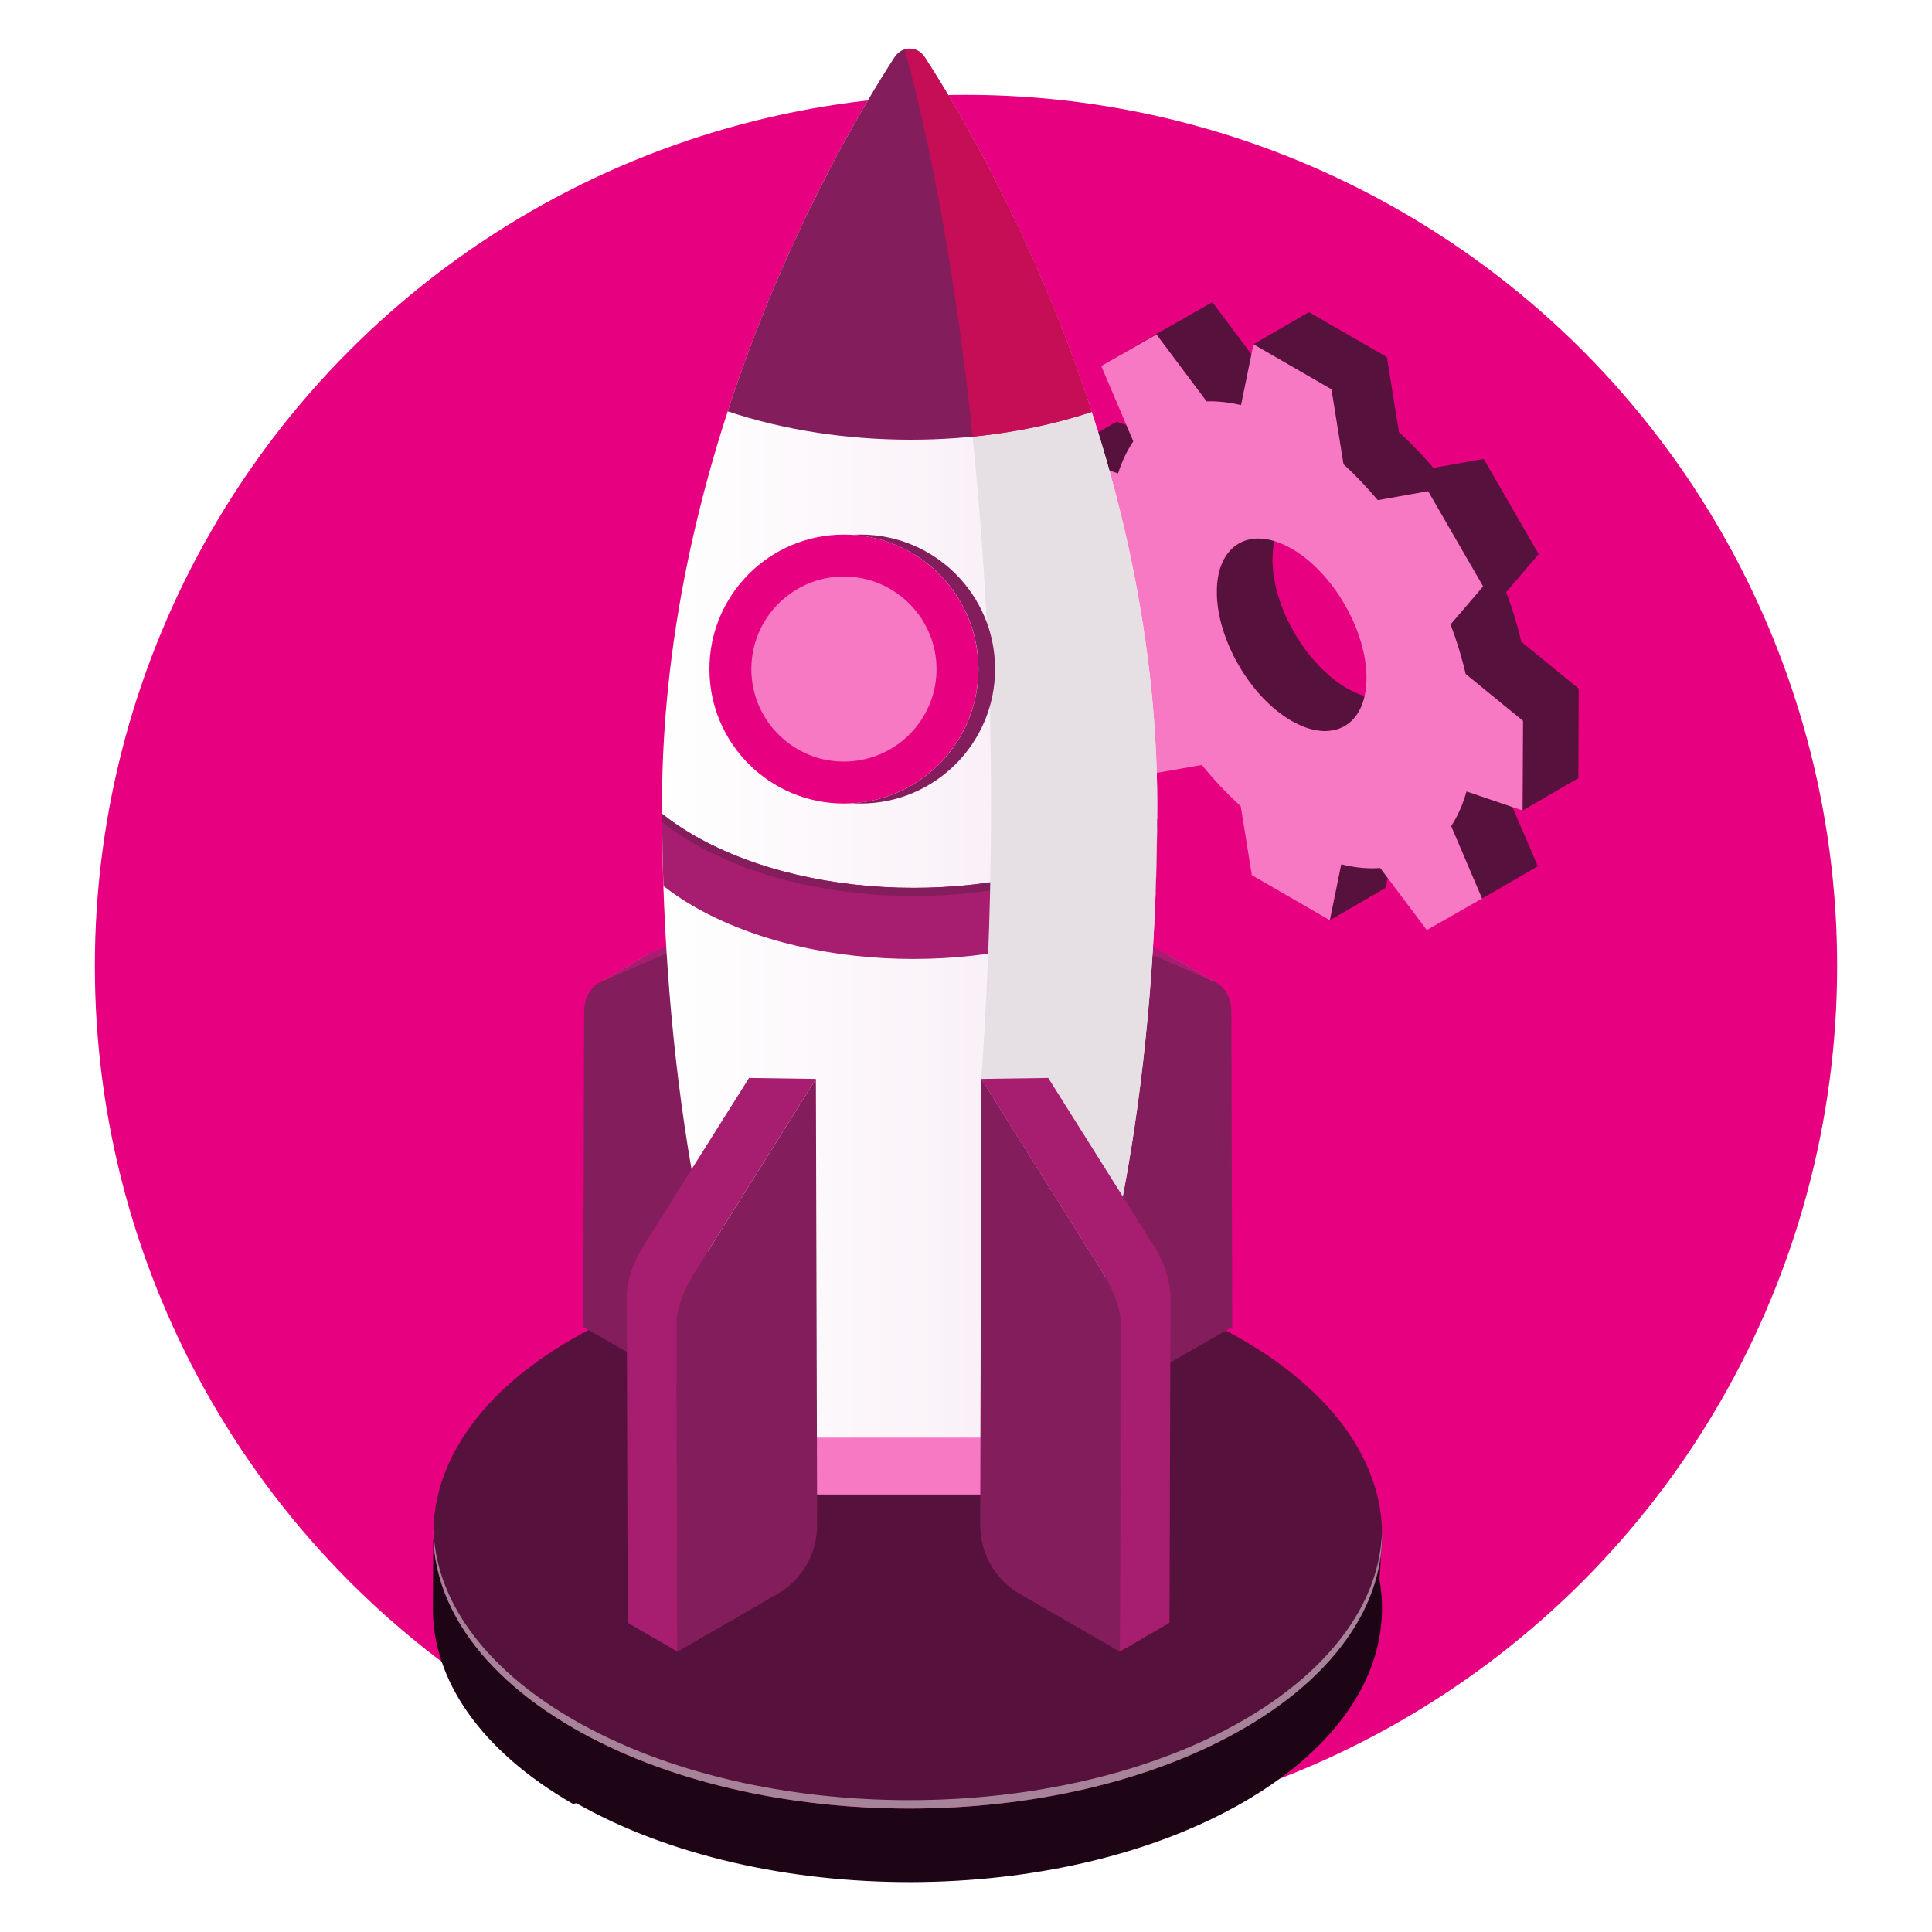
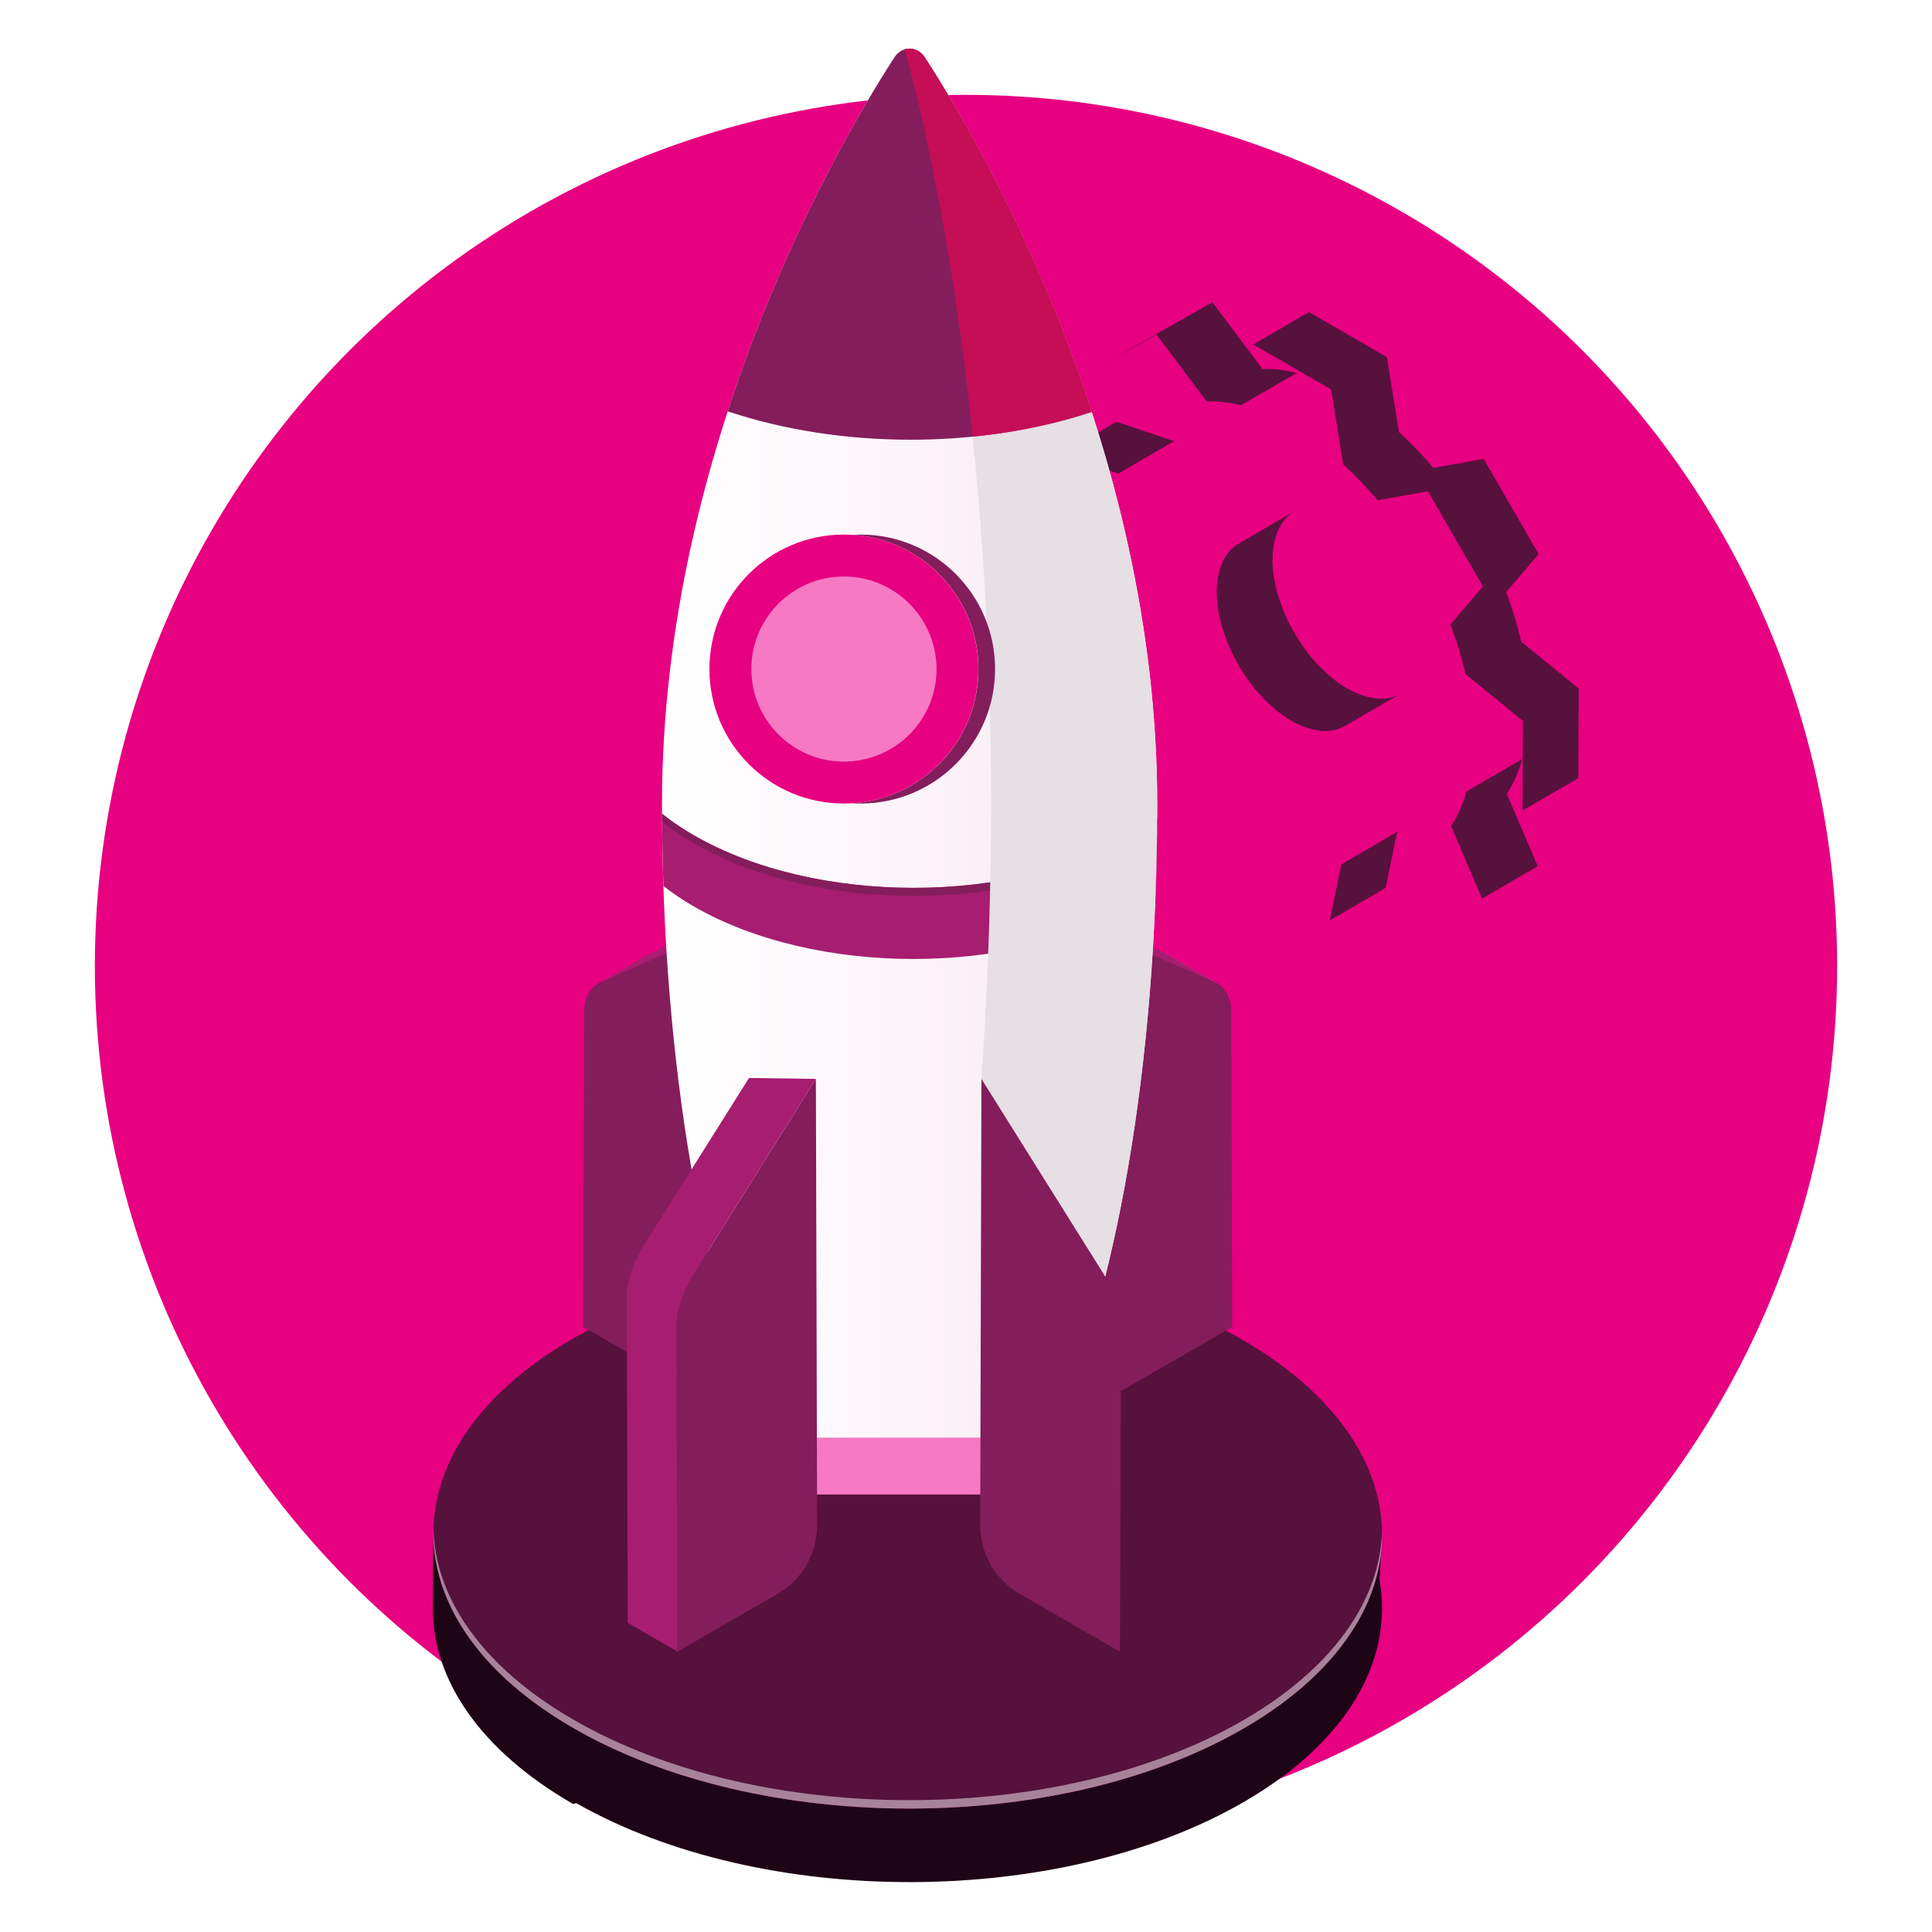
<svg xmlns="http://www.w3.org/2000/svg" xmlns:xlink="http://www.w3.org/1999/xlink" version="1.1" id="Layer_1" x="0px" y="0px" viewBox="0 0 200 200" style="enable-background:new 0 0 200 200;" xml:space="preserve">
  <style type="text/css">
	.st0{clip-path:url(#SVGID_2_);}
	.st1{clip-path:url(#SVGID_4_);}
	.st2{clip-path:url(#SVGID_8_);}
	.st3{fill:#52B8D1;}
	.st4{fill:#F673A0;}
	.st5{fill:#DD5B87;}
	.st6{fill:#FFFFFF;}
	.st7{fill:#D3E6FB;}
	.st8{fill:#A3B8E9;}
	.st9{fill:#192658;}
	.st10{fill:#3B5495;}
	.st11{fill:#FD303D;}
	.st12{fill:#AD0B26;}
	.st13{fill:#FFA412;}
	.st14{fill:#FF8918;}
	.st15{fill:#243671;}
	.st16{fill:#EC7718;}
	.st17{fill:#85DBE4;}
	.st18{fill:#44536F;}
	.st19{fill:#7D8695;}
	.st20{fill:#96C5F9;}
	.st21{fill:#BFDDFA;}
	.st22{fill:#E70080;}
	.st23{fill:url(#SVGID_9_);}
	.st24{fill:url(#SVGID_10_);}
	.st25{opacity:0.7;fill:#FFFFFF;}
	.st26{fill:url(#SVGID_11_);}
	.st27{fill:url(#SVGID_12_);}
	.st28{fill:url(#SVGID_13_);}
	.st29{fill:url(#SVGID_14_);}
	.st30{fill:url(#SVGID_15_);}
	.st31{fill:url(#SVGID_16_);}
	.st32{fill:url(#SVGID_17_);}
	.st33{fill:url(#SVGID_18_);}
	.st34{fill:url(#SVGID_19_);}
	.st35{fill:url(#SVGID_20_);}
	.st36{fill-rule:evenodd;clip-rule:evenodd;fill:#841D5C;}
	.st37{fill:#841D5C;}
	.st38{fill:#A71D70;}
	.st39{fill:#56113D;}
	.st40{fill:#F779C4;}
	.st41{fill:#DD4EA6;}
	.st42{fill:#44092F;}
	.st43{enable-background:new    ;}
	.st44{fill:#A0A0A0;}
	.st45{fill:#D6D6D6;}
	.st46{fill:#601746;}
	.st47{fill:#CDCDCD;}
	.st48{fill:#EFEFEF;}
	.st49{fill:#C1C1C1;}
	.st50{fill:#E1E1E1;}
	.st51{fill:#0C273C;}
	.st52{clip-path:url(#SVGID_22_);enable-background:new    ;}
	.st53{fill:#0E1A27;}
	.st54{fill:#C4147A;}
	.st55{fill:#3D3E3D;}
	.st56{fill:#292A29;}
	.st57{fill:#B5B5B5;}
	.st58{fill:#757575;}
	.st59{clip-path:url(#SVGID_24_);enable-background:new    ;}
	.st60{fill:#8D8D8D;}
	.st61{clip-path:url(#SVGID_26_);enable-background:new    ;}
	.st62{fill:#A9A9A9;}
	.st63{fill:#9B9B9B;}
	.st64{fill:#808080;}
	.st65{fill-rule:evenodd;clip-rule:evenodd;fill:#E70080;}
	.st66{fill-rule:evenodd;clip-rule:evenodd;fill:#C4147A;}
	.st67{fill-rule:evenodd;clip-rule:evenodd;fill:#A71D70;}
	.st68{fill:#B3B3B5;}
	.st69{fill:#F6F7FB;}
	.st70{fill:#373737;}
	.st71{fill:#272727;}
	.st72{fill:#3E3E3E;}
	.st73{fill:#B27B0E;}
	.st74{fill:#B9B9B9;}
	.st75{fill:#E4E5E7;}
	.st76{fill:#F8F9FC;}
	.st77{fill:#54C1E1;}
	.st78{fill:#9FA0A1;}
	.st79{fill:#C5C6C9;}
	.st80{fill:#959596;}
	.st81{fill:#BF321A;}
	.st82{fill:#B94B62;}
	.st83{fill:#B6B1A8;}
	.st84{fill:#E0DACE;}
	.st85{fill:#E95171;}
	.st86{clip-path:url(#SVGID_28_);enable-background:new    ;}
	.st87{clip-path:url(#SVGID_30_);enable-background:new    ;}
	.st88{fill:#FF809A;}
	.st89{fill:#5B1141;}
	.st90{fill:#461900;}
	.st91{fill:#FF7BAC;}
	.st92{fill:#9D9D9D;}
	.st93{fill:#D9D9D9;}
	.st94{fill:#3F3F3F;}
	.st95{fill:#C4C4C4;}
	.st96{fill:#676767;}
	.st97{fill:#9D1A01;}
	.st98{fill:#DB3E09;}
	.st99{fill:#CCCCCC;}
	.st100{fill:#F2F2F2;}
	.st101{fill:#B3B3B3;}
	.st102{fill:#E6E6E6;}
	.st103{fill:#9B0001;}
	.st104{fill:#5B0F40;}
	.st105{fill:#FF8060;}
	.st106{fill:url(#SVGID_31_);}
	.st107{fill:#FF3C2A;}
	.st108{fill:#162F35;}
	.st109{fill:url(#SVGID_32_);}
	.st110{fill:url(#SVGID_33_);}
	.st111{fill:#6CA903;}
	.st112{fill:#E19940;}
	.st113{fill:#181E27;}
	.st114{fill:#293544;}
	.st115{opacity:0.3;fill:#293544;}
	.st116{fill:#ABC3D2;}
	.st117{fill:#497A9B;}
	.st118{fill:#DFE8EE;}
	.st119{opacity:0.8;fill:#B9DBEF;}
	.st120{fill:#4F0F38;}
	.st121{opacity:0.3;fill:#A71D70;}
	.st122{opacity:0.6;fill:#1674A9;}
	.st123{opacity:0.5;fill:#A71D70;}
	.st124{fill:url(#SVGID_34_);}
	.st125{fill:#8C9BBC;}
	.st126{fill:url(#SVGID_35_);}
	.st127{fill:url(#SVGID_36_);}
	.st128{fill:url(#SVGID_37_);}
	.st129{fill:url(#SVGID_38_);}
	.st130{fill:url(#SVGID_39_);}
	.st131{fill:url(#SVGID_40_);}
	.st132{fill:url(#SVGID_41_);}
	.st133{fill:url(#SVGID_42_);}
	.st134{fill:url(#SVGID_43_);}
	.st135{fill:url(#SVGID_44_);}
	.st136{fill:url(#SVGID_45_);}
	.st137{fill:url(#SVGID_46_);}
	.st138{fill:#C9C9C1;}
	.st139{fill:url(#SVGID_47_);}
	.st140{fill:url(#SVGID_48_);}
	.st141{fill:#313030;}
	.st142{fill:#FFFFF7;}
	.st143{fill:url(#SVGID_49_);}
	.st144{fill:#D42829;}
	.st145{fill:url(#SVGID_50_);}
	.st146{fill:url(#SVGID_51_);}
	.st147{fill:url(#SVGID_52_);}
	.st148{fill:url(#SVGID_53_);}
	.st149{fill:#537CCA;}
	.st150{fill:url(#SVGID_54_);}
	.st151{fill:url(#SVGID_55_);}
	.st152{fill:url(#SVGID_56_);}
	.st153{fill:url(#SVGID_57_);}
	.st154{clip-path:url(#XMLID_32_);}
	.st155{fill:url(#SVGID_58_);}
	.st156{fill:url(#SVGID_59_);}
	.st157{fill:url(#SVGID_60_);}
	.st158{fill:url(#SVGID_61_);}
	.st159{fill:url(#SVGID_62_);}
	.st160{fill:url(#SVGID_63_);}
	.st161{fill:url(#SVGID_64_);}
	.st162{fill:url(#SVGID_65_);}
	.st163{fill:url(#SVGID_66_);}
	.st164{fill:url(#SVGID_67_);}
	.st165{fill:url(#SVGID_68_);}
	.st166{fill:url(#SVGID_69_);}
	.st167{fill:url(#SVGID_70_);}
	.st168{fill:url(#SVGID_71_);}
	.st169{fill:url(#SVGID_72_);}
	.st170{fill:url(#SVGID_73_);}
	.st171{fill:url(#SVGID_74_);}
	.st172{fill:url(#SVGID_75_);}
	.st173{fill:url(#SVGID_76_);}
	.st174{fill:url(#SVGID_77_);}
	.st175{fill:url(#SVGID_78_);}
	.st176{fill:url(#SVGID_79_);}
	.st177{fill:url(#SVGID_80_);}
	.st178{fill:url(#SVGID_81_);}
	.st179{fill:url(#SVGID_82_);}
	.st180{fill:url(#SVGID_83_);}
	.st181{fill:url(#SVGID_84_);}
	.st182{fill:url(#SVGID_85_);}
	.st183{fill:url(#SVGID_86_);}
	.st184{fill:url(#SVGID_87_);}
	.st185{fill:url(#SVGID_88_);}
	.st186{fill:url(#SVGID_89_);}
	.st187{fill:url(#SVGID_90_);}
	.st188{fill:url(#SVGID_91_);}
	.st189{fill:url(#SVGID_92_);}
	.st190{opacity:0.15;}
	.st191{fill:#434343;}
	.st192{fill:url(#SVGID_93_);}
	.st193{fill:#D5A1BC;}
	.st194{fill:url(#SVGID_94_);}
	.st195{fill:url(#SVGID_95_);}
	.st196{fill:#56133E;}
	.st197{fill:#E2699A;}
	.st198{fill:#352015;}
	.st199{fill:#6B194E;}
	.st200{fill:#E7E7E7;}
	.st201{fill:#939393;}
	.st202{fill:#90795E;}
	.st203{fill:#3A3A3A;}
	.st204{opacity:0.3;fill:#0F0F0F;}
	.st205{fill:#2C3C3D;}
	.st206{opacity:0.5;fill:#0E1D21;}
	.st207{filter:url(#Adobe_OpacityMaskFilter);}
	.st208{fill:url(#SVGID_97_);}
	.st209{opacity:0.7;mask:url(#SVGID_96_);fill:#C4147A;}
	.st210{opacity:0.4;fill:#0E1D21;}
	.st211{opacity:0.2;fill:#0E1D21;}
	.st212{opacity:0.2;fill:url(#SVGID_98_);}
	.st213{fill:#C4C2C3;}
	.st214{fill:#ABB7C1;}
	.st215{opacity:0.4;fill:#8498A5;}
	.st216{fill:#F6FFFF;}
	.st217{opacity:0.5;fill:#A9B7BE;}
	.st218{opacity:0.4;fill:#4FBFCC;}
	.st219{fill:#8498A5;}
	.st220{fill:#B61E0A;}
	.st221{fill:#00FFFF;}
	.st222{fill:#E874E8;}
	.st223{opacity:0.45;clip-path:url(#SVGID_100_);}
	.st224{fill:url(#SVGID_101_);}
	.st225{fill:url(#SVGID_102_);}
	.st226{opacity:0.45;clip-path:url(#SVGID_104_);}
	.st227{fill:url(#SVGID_105_);}
	.st228{fill:url(#SVGID_106_);}
	.st229{fill:#4CA34B;}
	.st230{fill:url(#SVGID_107_);}
	.st231{fill:#E88C2F;}
	.st232{fill:url(#SVGID_108_);}
	.st233{clip-path:url(#SVGID_110_);}
	.st234{fill:url(#SVGID_111_);}
	.st235{fill:url(#SVGID_112_);}
	.st236{fill:#3A7EA3;}
	.st237{clip-path:url(#SVGID_114_);}
	.st238{fill:url(#SVGID_115_);}
	.st239{fill:url(#SVGID_116_);}
	.st240{clip-path:url(#SVGID_118_);}
	.st241{fill:url(#SVGID_119_);}
	.st242{fill:url(#SVGID_120_);}
	.st243{fill:#F28D26;}
	.st244{clip-path:url(#SVGID_122_);}
	.st245{fill:url(#SVGID_123_);}
	.st246{fill:url(#SVGID_124_);}
	.st247{fill:#9E2B24;}
	.st248{fill:url(#SVGID_125_);}
	.st249{clip-path:url(#SVGID_127_);}
	.st250{fill:url(#SVGID_128_);}
	.st251{fill:url(#SVGID_129_);}
	.st252{fill:#E2251B;}
	.st253{clip-path:url(#SVGID_131_);}
	.st254{fill:url(#SVGID_132_);}
	.st255{fill:url(#SVGID_133_);}
	.st256{fill:#6BC469;}
	.st257{fill:none;stroke:#FFFFFF;stroke-miterlimit:10;}
	.st258{fill:#333333;}
	.st259{fill:#BBD3E4;}
	.st260{fill:#071221;}
	.st261{opacity:0.4;fill:#FFFFFF;}
	.st262{fill:#680C47;}
	.st263{fill:#F964C3;}
	.st264{fill:#FF2790;}
	.st265{fill:#4D87C6;}
	.st266{fill:#66174A;}
	.st267{fill:#DDDDDD;}
	.st268{fill:none;}
	.st269{fill:url(#SVGID_134_);}
	.st270{fill:url(#SVGID_135_);}
	.st271{fill:url(#SVGID_136_);}
	.st272{fill:url(#SVGID_137_);}
	.st273{fill:url(#SVGID_138_);}
	.st274{fill:url(#SVGID_139_);}
	.st275{fill:url(#SVGID_140_);}
	.st276{opacity:0.5;fill:#153064;enable-background:new    ;}
	.st277{fill:#C40076;}
	.st278{fill:#FF2284;}
	.st279{fill:#A2006D;}
	.st280{fill:#437CBD;}
	.st281{fill:#153064;}
	.st282{fill:#2C5794;}
	.st283{fill:#C5E4FF;}
	.st284{fill:#0C0B40;}
	.st285{fill:#FD4D90;}
	.st286{fill:#F1C4A6;}
	.st287{fill:#D73B7E;}
	.st288{fill:#7A7A7A;}
	.st289{fill:#1E0516;}
	.st290{opacity:0.48;fill:#FFFFFF;}
	.st291{clip-path:url(#SVGID_142_);enable-background:new    ;}
	.st292{fill:#989898;}
	.st293{fill:#7D7D7D;}
	.st294{clip-path:url(#SVGID_144_);enable-background:new    ;}
	.st295{fill:url(#SVGID_145_);}
	.st296{fill:#E6DFE4;}
	.st297{opacity:0.53;fill:#FF004F;}
</style>
  <g>
    <circle class="st22" cx="100" cy="100" r="90.18" />
  </g>
  <g>
    <g>
      <g>
        <path class="st288" d="M148.76,177.08L148.76,177.08c0,0.03,0,0.07,0,0.1L148.76,177.08z" />
        <path class="st45" d="M148.76,177.18l-0.02,0.92C148.76,177.79,148.76,177.48,148.76,177.18z" />
      </g>
      <g>
        <path class="st288" d="M143.07,158.64L143.07,158.64c0,0.03,0,0.06,0,0.09L143.07,158.64z" />
        <path class="st289" d="M142.8,163.49l0.26-3.94c-0.12,3.01-1.06,6-2.82,8.86c-2.35,3.82-6.16,7.41-11.43,10.48     c-19.12,11.11-50.21,11.11-69.45,0c-5.39-3.11-9.27-6.76-11.66-10.65c-1.9-3.1-2.85-6.35-2.84-9.6h0l-0.05,7.85     c-0.02,7.33,4.81,14.66,14.5,20.25l0.36-0.07c19.26,10.94,50.13,10.89,69.14-0.16c7.97-4.63,12.59-10.46,13.88-16.48l0,0v-0.01     C143.15,167.85,143.19,165.66,142.8,163.49z" />
        <path class="st45" d="M143.07,158.73l-0.01,0.82C143.07,159.28,143.07,159.01,143.07,158.73z" />
        <path class="st39" d="M143.07,158.64c-0.1-7.23-4.94-14.45-14.49-19.97c-19.24-11.11-50.33-11.11-69.44,0     c-9.5,5.52-14.25,12.74-14.27,19.97c-0.01,3.25,0.94,6.5,2.84,9.6c2.38,3.89,6.27,7.54,11.66,10.65     c19.24,11.11,50.33,11.11,69.45,0c5.27-3.06,9.08-6.65,11.43-10.48c1.76-2.86,2.7-5.86,2.82-8.86l0.01-0.82     C143.07,158.7,143.07,158.67,143.07,158.64z" />
        <path class="st290" d="M143.06,158.43l0,0.25c-0.12,3.01-1.06,6-2.82,8.86c-2.35,3.82-6.16,7.41-11.43,10.48     c-19.12,11.11-50.21,11.11-69.45,0c-5.39-3.11-9.27-6.76-11.66-10.65c-1.8-2.94-2.74-6.01-2.83-9.08c0,0.12-0.01,0.23-0.01,0.35     c-0.01,3.25,0.94,6.5,2.84,9.6c2.38,3.89,6.27,7.54,11.66,10.65c19.24,11.11,50.33,11.11,69.45,0     c5.27-3.06,9.08-6.65,11.43-10.48c1.76-2.86,2.7-5.86,2.82-8.86l0.01-0.82c0-0.03,0-0.06,0-0.09     C143.07,158.57,143.06,158.5,143.06,158.43z" />
      </g>
    </g>
    <g>
      <g class="st43">
        <path class="st268" d="M128.22,56.28l5.77-3.35c-1.39,0.81-2.25,2.53-2.26,4.97c-0.01,4.92,3.45,10.91,7.72,13.38l-5.77,3.35     c-4.28-2.47-7.74-8.46-7.72-13.38C125.97,58.8,126.83,57.08,128.22,56.28z" />
        <path class="st268" d="M144.98,71.81l-5.77,3.35c-1.41,0.82-3.36,0.7-5.52-0.54l5.77-3.35     C141.61,72.51,143.57,72.63,144.98,71.81z" />
        <path class="st268" d="M124.91,41.56l5.77-3.35c1.12-0.04,2.31,0.08,3.56,0.38l-5.77,3.35     C127.23,41.65,126.03,41.52,124.91,41.56z" />
        <path class="st268" d="M151.81,81.94l5.77-3.35c-0.39,1.36-0.92,2.56-1.59,3.59l-5.77,3.35     C150.89,84.5,151.43,83.29,151.81,81.94z" />
        <path class="st268" d="M139.08,48.07l5.77-3.35c1.24,1.14,2.43,2.38,3.55,3.72l-5.77,3.35C141.5,50.45,140.31,49.2,139.08,48.07z     " />
        <path class="st268" d="M150.15,64.65l5.77-3.35c0.64,1.7,1.17,3.42,1.56,5.13l-5.77,3.35C151.32,68.07,150.79,66.35,150.15,64.65     z" />
        <g>
          <polygon class="st39" points="137.67,95.27 143.44,91.91 144.63,86.12 138.85,89.48     " />
          <path class="st39" d="M143.81,72.25c-0.15,0.03-0.29,0.05-0.45,0.06c-0.13,0.01-0.27,0.02-0.4,0.02c-0.12,0-0.24,0-0.36-0.01      c-0.11-0.01-0.23-0.02-0.35-0.04c-0.11-0.02-0.23-0.03-0.34-0.06c-0.11-0.02-0.21-0.04-0.32-0.07      c-0.11-0.03-0.21-0.06-0.32-0.09c-0.1-0.03-0.21-0.06-0.31-0.1c-0.1-0.04-0.21-0.08-0.31-0.12c-0.1-0.04-0.21-0.09-0.31-0.13      c-0.1-0.05-0.21-0.1-0.31-0.15c-0.11-0.05-0.21-0.11-0.32-0.16c-0.08-0.04-0.16-0.09-0.25-0.14c-0.03-0.01-0.05-0.03-0.08-0.04      c-0.11-0.06-0.22-0.13-0.33-0.2c-0.11-0.07-0.22-0.14-0.33-0.22c-0.11-0.08-0.23-0.16-0.34-0.24c-0.11-0.08-0.23-0.17-0.34-0.26      c-0.12-0.09-0.23-0.19-0.34-0.28c-0.12-0.1-0.23-0.2-0.34-0.3c-0.11-0.1-0.23-0.21-0.34-0.32c-0.11-0.11-0.22-0.21-0.33-0.32      c-0.11-0.11-0.21-0.22-0.32-0.33c-0.1-0.11-0.2-0.22-0.3-0.33c-0.1-0.11-0.2-0.23-0.3-0.35c-0.1-0.12-0.2-0.24-0.3-0.37      c-0.12-0.15-0.23-0.3-0.34-0.45c-0.17-0.23-0.33-0.46-0.49-0.7c-0.2-0.3-0.39-0.61-0.58-0.92c-0.13-0.22-0.26-0.45-0.38-0.68      c-0.08-0.15-0.16-0.31-0.24-0.46c-0.07-0.14-0.13-0.27-0.2-0.41c-0.06-0.12-0.12-0.25-0.17-0.37c-0.05-0.12-0.11-0.25-0.16-0.37      c-0.05-0.13-0.1-0.25-0.15-0.38c-0.05-0.13-0.1-0.25-0.14-0.38c-0.05-0.13-0.09-0.26-0.14-0.39c-0.04-0.13-0.09-0.27-0.13-0.4      c-0.04-0.14-0.08-0.27-0.12-0.41c-0.04-0.14-0.07-0.27-0.11-0.41c-0.03-0.14-0.07-0.27-0.09-0.41c-0.03-0.13-0.06-0.27-0.08-0.4      c-0.02-0.13-0.05-0.26-0.07-0.39c-0.02-0.13-0.04-0.26-0.06-0.39c-0.02-0.13-0.03-0.25-0.04-0.38      c-0.01-0.13-0.02-0.25-0.03-0.38c-0.01-0.13-0.01-0.25-0.02-0.38c0-0.12-0.01-0.23,0-0.35c0-0.01,0-0.01,0-0.02      c0-0.13,0-0.25,0.01-0.37c0.01-0.12,0.01-0.25,0.02-0.37c0.01-0.13,0.02-0.25,0.04-0.37c0.02-0.13,0.03-0.25,0.06-0.37      c0.02-0.13,0.05-0.26,0.08-0.38c0.03-0.14,0.07-0.27,0.1-0.4c0.04-0.14,0.09-0.28,0.14-0.41c0.06-0.15,0.12-0.3,0.19-0.44      c0.09-0.19,0.19-0.36,0.29-0.53c0.36-0.56,0.81-1,1.34-1.31l-5.77,3.35c-0.53,0.31-0.98,0.75-1.34,1.31      c-0.11,0.17-0.2,0.34-0.29,0.53c-0.07,0.14-0.13,0.29-0.19,0.44c-0.05,0.13-0.09,0.27-0.14,0.41c-0.04,0.13-0.07,0.26-0.1,0.4      c-0.03,0.12-0.05,0.25-0.08,0.38c-0.02,0.12-0.04,0.24-0.06,0.37c-0.02,0.12-0.03,0.25-0.04,0.37      c-0.01,0.12-0.02,0.24-0.02,0.37c-0.01,0.12-0.01,0.25-0.01,0.37c0,0.01,0,0.01,0,0.02c0,0.12,0,0.23,0,0.35      c0,0.12,0.01,0.25,0.02,0.37c0.01,0.13,0.02,0.25,0.03,0.38c0.01,0.13,0.03,0.25,0.04,0.38c0.02,0.13,0.03,0.26,0.06,0.39      c0.02,0.13,0.04,0.26,0.07,0.39c0.03,0.13,0.05,0.27,0.08,0.4c0.03,0.14,0.06,0.27,0.09,0.41c0.03,0.14,0.07,0.27,0.11,0.41      c0.04,0.14,0.08,0.27,0.12,0.41c0.04,0.13,0.08,0.27,0.13,0.4c0.04,0.13,0.09,0.26,0.14,0.4c0.05,0.13,0.09,0.25,0.14,0.38      c0.05,0.13,0.1,0.25,0.15,0.38c0.05,0.12,0.1,0.25,0.16,0.37c0.06,0.13,0.11,0.25,0.17,0.37c0.06,0.14,0.13,0.27,0.2,0.41      c0.08,0.16,0.16,0.31,0.24,0.46c0.12,0.23,0.25,0.46,0.38,0.68c0.18,0.31,0.38,0.62,0.58,0.92c0.16,0.24,0.32,0.47,0.49,0.7      c0.11,0.15,0.23,0.3,0.34,0.45c0.1,0.12,0.2,0.25,0.3,0.37c0.1,0.12,0.2,0.24,0.3,0.35c0.1,0.11,0.2,0.22,0.3,0.33      c0.1,0.11,0.21,0.22,0.32,0.33c0.11,0.11,0.22,0.22,0.33,0.32c0.11,0.11,0.23,0.21,0.34,0.32c0.11,0.1,0.23,0.2,0.34,0.3      c0.11,0.1,0.23,0.19,0.34,0.28c0.11,0.09,0.23,0.18,0.34,0.26c0.11,0.08,0.22,0.16,0.34,0.24c0.11,0.07,0.22,0.15,0.33,0.22      c0.11,0.07,0.22,0.14,0.33,0.2c0.03,0.01,0.05,0.03,0.08,0.04c0.08,0.05,0.17,0.09,0.25,0.14c0.11,0.06,0.21,0.11,0.32,0.16      c0.11,0.05,0.21,0.1,0.31,0.15c0.1,0.05,0.21,0.09,0.31,0.13c0.11,0.04,0.21,0.08,0.31,0.12c0.1,0.04,0.21,0.07,0.31,0.1      c0.11,0.03,0.21,0.06,0.32,0.09c0.11,0.03,0.21,0.05,0.32,0.07c0.11,0.02,0.23,0.04,0.34,0.06c0.12,0.02,0.23,0.03,0.35,0.04      c0.12,0.01,0.24,0.01,0.36,0.01c0.14,0,0.27-0.01,0.4-0.02c0.15-0.01,0.3-0.04,0.45-0.06c0.19-0.04,0.37-0.09,0.54-0.15      c0.22-0.08,0.43-0.17,0.63-0.29l5.77-3.35c-0.2,0.12-0.41,0.21-0.63,0.29C144.17,72.16,143.99,72.21,143.81,72.25z" />
          <path class="st39" d="M127.02,41.67c0.27,0.04,0.55,0.08,0.82,0.14c0.21,0.04,0.42,0.09,0.63,0.14l5.77-3.35      c-0.21-0.05-0.42-0.1-0.63-0.14c-0.28-0.05-0.55-0.1-0.82-0.14c-0.28-0.04-0.56-0.07-0.84-0.09c-0.29-0.02-0.58-0.03-0.86-0.03      c-0.13,0-0.27,0-0.4,0.01l-5.19-6.93l-5.72,3.26L114,37.89l5.72-3.26l5.19,6.93c0.13-0.01,0.27-0.01,0.4-0.01      c0.28,0,0.57,0.01,0.86,0.03C126.45,41.6,126.73,41.63,127.02,41.67z" />
          <path class="st39" d="M156.06,82.07c0.25-0.39,0.48-0.81,0.69-1.25c0.17-0.35,0.32-0.72,0.46-1.1c0.12-0.33,0.24-0.67,0.34-1.03      c0.01-0.04,0.02-0.08,0.03-0.11l-5.77,3.35c-0.01,0.04-0.02,0.08-0.03,0.11c-0.1,0.35-0.22,0.69-0.34,1.03      c-0.14,0.38-0.29,0.75-0.46,1.1c-0.21,0.44-0.44,0.86-0.69,1.25c-0.02,0.03-0.04,0.07-0.07,0.1l3.2,7.5l5.77-3.35l-3.21-7.5      C156.02,82.14,156.04,82.1,156.06,82.07z" />
          <polygon class="st39" points="109.81,47.01 115.76,49.03 121.53,45.67 115.58,43.66     " />
          <path class="st39" d="M157.48,66.43c-0.05-0.22-0.1-0.45-0.16-0.67c-0.08-0.33-0.17-0.65-0.26-0.98      c-0.09-0.33-0.19-0.66-0.29-0.99c-0.1-0.33-0.21-0.67-0.32-1c-0.11-0.33-0.23-0.66-0.35-0.99c-0.06-0.17-0.12-0.33-0.19-0.5      l3.37-3.94l-5.69-9.85l-5.21,0.93c-0.21-0.25-0.42-0.5-0.64-0.74c-0.24-0.27-0.47-0.53-0.72-0.79c-0.25-0.27-0.51-0.54-0.77-0.8      c-0.27-0.27-0.54-0.54-0.82-0.81c-0.2-0.19-0.41-0.38-0.61-0.57l-1.25-7.76l-8.07-4.66l-5.77,3.35l8.07,4.66l1.25,7.76      c0.2,0.19,0.41,0.38,0.61,0.57c0.27,0.26,0.55,0.53,0.82,0.81c0.26,0.26,0.51,0.53,0.77,0.8c0.24,0.26,0.48,0.52,0.72,0.79      c0.22,0.24,0.43,0.49,0.64,0.74l5.21-0.93l5.69,9.85l-3.37,3.94c0.06,0.17,0.12,0.33,0.19,0.5c0.12,0.33,0.23,0.66,0.35,0.99      c0.11,0.33,0.22,0.66,0.32,1c0.1,0.33,0.2,0.66,0.29,0.99c0.09,0.33,0.18,0.65,0.26,0.98c0.06,0.22,0.11,0.45,0.16,0.67      l5.94,4.85l-0.03,9.27l5.77-3.35l0.03-9.27L157.48,66.43z" />
        </g>
-         <path class="st40" d="M157.61,83.9l-5.8-1.97c-0.39,1.36-0.92,2.56-1.59,3.59l3.2,7.5l-5.72,3.26l-4.82-6.42     c-1.26,0.09-2.61-0.03-4.04-0.39l-1.18,5.79l-8.07-4.66l-1.15-7.14c-1.42-1.29-2.77-2.72-4.03-4.27l-4.83,0.85l-5.69-9.85     l3.23-3.78c-0.66-1.8-1.18-3.61-1.56-5.41l-5.8-4.73l0.03-9.27l5.95,2.01c0.4-1.25,0.93-2.36,1.58-3.32L114,37.89l5.72-3.26     l5.19,6.93c1.12-0.04,2.31,0.08,3.56,0.38l1.29-6.3l8.07,4.66l1.25,7.76c1.24,1.14,2.43,2.38,3.55,3.72l5.21-0.93l5.69,9.85     l-3.37,3.94c0.64,1.7,1.17,3.42,1.56,5.13l5.94,4.85L157.61,83.9z M133.68,74.62c4.28,2.47,7.77,0.49,7.78-4.43     c0.01-4.91-3.45-10.91-7.73-13.38c-4.28-2.47-7.76-0.48-7.77,4.43C125.95,66.17,129.41,72.15,133.68,74.62" />
      </g>
    </g>
    <g>
      <path class="st40" d="M75.61,138.33c1.51,6.34,3.35,11.88,5.44,16.38h26.25c2.09-4.5,3.93-10.04,5.44-16.38H75.61z" />
      <g>
        <g class="st43">
          <g class="st43">
            <defs>
              <path id="SVGID_141_" class="st43" d="M120.94,98.85l4.97,2.89c-0.11-0.06-0.22-0.12-0.33-0.17l-4.97-2.89        C120.73,98.74,120.84,98.79,120.94,98.85z" />
            </defs>
            <clipPath id="SVGID_2_">
              <use xlink:href="#SVGID_141_" style="overflow:visible;" />
            </clipPath>
            <g style="clip-path:url(#SVGID_2_);enable-background:new    ;">
              <path class="st292" d="M125.58,101.57l-4.97-2.89c0.1,0.04,0.2,0.09,0.3,0.15l4.97,2.89        C125.79,101.67,125.69,101.62,125.58,101.57" />
-               <path class="st201" d="M125.88,101.72l-4.97-2.89c0.01,0.01,0.02,0.01,0.04,0.02l4.97,2.89        C125.9,101.73,125.89,101.73,125.88,101.72" />
            </g>
          </g>
          <g>
            <path class="st37" d="M113.45,96.28l12.14,5.29c1.22,0.53,1.88,1.67,1.88,3.25l0.09,32.54l-13.98,8.07L113.45,96.28z" />
          </g>
          <g>
            <polygon class="st38" points="113.45,96.28 108.47,93.39 120.61,98.68 125.58,101.57      " />
          </g>
          <g>
            <polygon class="st293" points="113.59,145.43 108.61,142.54 108.47,93.39 113.45,96.28      " />
          </g>
        </g>
      </g>
      <g>
        <g class="st43">
          <g class="st43">
            <defs>
              <path id="SVGID_143_" class="st43" d="M66.99,98.85l-4.97,2.89c0.11-0.06,0.22-0.12,0.33-0.17l4.97-2.89        C67.2,98.74,67.09,98.79,66.99,98.85z" />
            </defs>
            <clipPath id="SVGID_4_">
              <use xlink:href="#SVGID_143_" style="overflow:visible;" />
            </clipPath>
            <g style="clip-path:url(#SVGID_4_);enable-background:new    ;">
-               <path class="st292" d="M62.35,101.57l4.97-2.89c-0.1,0.04-0.2,0.09-0.3,0.15l-4.97,2.89        C62.15,101.67,62.25,101.62,62.35,101.57" />
              <path class="st201" d="M62.05,101.72l4.97-2.89c-0.01,0.01-0.02,0.01-0.04,0.02l-4.97,2.89        C62.03,101.73,62.04,101.73,62.05,101.72" />
            </g>
          </g>
          <g>
            <path class="st37" d="M74.49,96.28l-12.14,5.29c-1.22,0.53-1.88,1.67-1.88,3.25l-0.09,32.54l13.98,8.07L74.49,96.28z" />
          </g>
          <g>
            <polygon class="st38" points="74.49,96.28 79.46,93.39 67.32,98.68 62.35,101.57      " />
          </g>
          <g>
            <polygon class="st293" points="74.35,145.43 79.32,142.54 79.46,93.39 74.49,96.28      " />
          </g>
        </g>
      </g>
      <linearGradient id="SVGID_6_" gradientUnits="userSpaceOnUse" x1="68.531" y1="76.927" x2="119.806" y2="76.927">
        <stop offset="0" style="stop-color:#FFFFFF" />
        <stop offset="1" style="stop-color:#F7E9F4" />
      </linearGradient>
      <path style="fill:url(#SVGID_6_);" d="M108.75,148.82c6.68-14.38,11.05-38.37,11.05-65.54c0-37.35-18.47-68.7-24.05-77.33    c-0.8-1.23-2.37-1.23-3.17,0C87,14.58,68.53,45.93,68.53,83.28c0,27.17,4.38,51.16,11.05,65.54H108.75z" />
      <g>
        <path class="st38" d="M117.25,86.46c-12.51,7.27-32.86,7.26-45.45-0.01c-1.21-0.7-2.29-1.44-3.26-2.21     c0.01,2.52,0.06,5.02,0.14,7.48c0.94,0.73,1.97,1.44,3.12,2.1c12.59,7.27,32.94,7.27,45.45,0c0.86-0.5,1.65-1.02,2.39-1.55     c0.09-2.47,0.14-4.97,0.16-7.49C119.01,85.37,118.17,85.93,117.25,86.46z" />
        <path class="st37" d="M71.8,87.3c12.59,7.27,32.94,7.28,45.45,0.01c0.91-0.53,1.76-1.09,2.54-1.67c0-0.28,0.01-0.56,0.01-0.85     c-0.78,0.58-1.63,1.14-2.55,1.68c-12.51,7.27-32.86,7.26-45.45-0.01c-1.21-0.7-2.29-1.44-3.26-2.21c0,0.28,0.01,0.56,0.01,0.85     C69.52,85.87,70.6,86.6,71.8,87.3z" />
      </g>
      <path class="st296" d="M93.66,5.11c2.52,9.15,12.01,48.31,7.93,106.58l-0.11,37.14h7.26c6.68-14.38,11.05-38.37,11.05-65.54    c0-37.35-18.47-68.7-24.05-77.33C95.24,5.16,94.41,4.89,93.66,5.11z" />
      <path class="st297" d="M113.02,42.64c-3.87,1.28-8.05,2.14-12.33,2.56c-2.18-21.14-5.65-35.09-7.03-40.09    c0.28-0.08,0.56-0.1,0.84-0.04c0.11,0.02,0.22,0.05,0.33,0.1c0.35,0.14,0.68,0.41,0.92,0.79c0.53,0.81,1.17,1.83,1.9,3.03    c0.11,0.19,0.23,0.39,0.36,0.6c3.14,5.24,7.71,13.66,11.87,24.27c0.17,0.42,0.33,0.85,0.49,1.28c0.5,1.3,0.99,2.62,1.46,3.97    c0.16,0.44,0.31,0.88,0.46,1.33c0.18,0.54,0.37,1.07,0.54,1.62C112.89,42.25,112.96,42.45,113.02,42.64z" />
      <path class="st37" d="M113.02,42.64c-5.86-18.04-13.9-31.49-17.27-36.69c-0.8-1.23-2.37-1.23-3.17,0    c-3.36,5.19-11.39,18.62-17.25,36.63C86.97,46.48,101.4,46.5,113.02,42.64z" />
      <path class="st297" d="M113.02,42.64L113.02,42.64c-3.87,1.28-8.05,2.14-12.33,2.56c-2.18-21.14-5.65-35.09-7.03-40.09    c0.28-0.09,0.56-0.1,0.84-0.04c0.11,0.02,0.22,0.05,0.33,0.1c0.35,0.14,0.68,0.41,0.92,0.79c0.53,0.81,1.17,1.83,1.9,3.03    c0.11,0.19,0.23,0.39,0.36,0.6c3.14,5.24,7.71,13.66,11.87,24.27c0.17,0.42,0.33,0.85,0.49,1.28c0.5,1.3,0.99,2.62,1.46,3.97    c0.16,0.44,0.31,0.88,0.46,1.33c0.18,0.54,0.37,1.07,0.54,1.62C112.89,42.25,112.96,42.45,113.02,42.64z" />
      <g>
        <g>
          <path class="st37" d="M101.6,111.69l-0.13,46.18c-0.01,2.94,1.56,5.67,4.11,7.14l10.36,5.98l0.1-33.72      c0-1.63-0.68-3.61-1.93-5.61L101.6,111.69z" />
        </g>
-         <path class="st38" d="M116.01,136.77c-0.01-0.1-0.02-0.2-0.03-0.3c0-0.04-0.01-0.08-0.01-0.12c-0.01-0.05-0.02-0.1-0.02-0.16     c-0.01-0.06-0.02-0.11-0.03-0.17c-0.01-0.05-0.02-0.11-0.03-0.16c-0.01-0.06-0.02-0.12-0.04-0.18c-0.01-0.04-0.02-0.07-0.02-0.11     c-0.02-0.07-0.03-0.14-0.05-0.21c-0.01-0.04-0.02-0.07-0.03-0.11c-0.01-0.04-0.02-0.08-0.04-0.12c-0.04-0.12-0.07-0.25-0.11-0.37     c-0.01-0.04-0.02-0.07-0.04-0.11c-0.05-0.15-0.1-0.29-0.16-0.44c-0.01-0.03-0.02-0.05-0.03-0.08c-0.05-0.12-0.1-0.25-0.15-0.37     c-0.02-0.04-0.04-0.09-0.06-0.13c-0.05-0.12-0.11-0.24-0.17-0.37c-0.01-0.03-0.03-0.06-0.04-0.09c-0.07-0.15-0.15-0.31-0.24-0.46     c-0.02-0.04-0.04-0.07-0.06-0.11c-0.07-0.14-0.15-0.28-0.23-0.41c-0.02-0.04-0.04-0.07-0.06-0.11c-0.08-0.14-0.17-0.28-0.26-0.42     l-12.51-19.97l6.92-0.1l10.74,17.07c0.09,0.14,0.17,0.28,0.26,0.42c0.01,0.01,0.02,0.03,0.02,0.04c0.01,0.02,0.03,0.05,0.04,0.07     c0.08,0.14,0.16,0.28,0.23,0.41c0.01,0.02,0.03,0.05,0.04,0.07c0.01,0.01,0.01,0.03,0.02,0.04c0.08,0.16,0.16,0.31,0.24,0.46     c0,0.01,0.01,0.01,0.01,0.02c0.01,0.02,0.02,0.05,0.03,0.07c0.06,0.12,0.11,0.25,0.17,0.37c0.01,0.02,0.02,0.05,0.03,0.07     c0.01,0.02,0.02,0.04,0.03,0.06c0.05,0.12,0.1,0.25,0.15,0.37c0.01,0.02,0.02,0.04,0.02,0.06c0,0.01,0,0.01,0.01,0.02     c0.06,0.15,0.11,0.29,0.16,0.44c0,0.01,0.01,0.03,0.01,0.04c0.01,0.02,0.01,0.05,0.02,0.07c0.04,0.12,0.08,0.25,0.11,0.37     c0.01,0.02,0.01,0.05,0.02,0.07c0.01,0.02,0.01,0.04,0.01,0.05c0.01,0.04,0.02,0.07,0.03,0.11c0.02,0.07,0.04,0.14,0.05,0.21     c0.01,0.04,0.02,0.07,0.02,0.11c0,0.02,0.01,0.04,0.02,0.07c0.01,0.04,0.01,0.08,0.02,0.12c0.01,0.05,0.02,0.11,0.03,0.16     c0.01,0.06,0.02,0.11,0.03,0.17c0.01,0.05,0.02,0.1,0.02,0.16c0,0.02,0.01,0.03,0.01,0.05c0,0.02,0,0.05,0.01,0.07     c0.01,0.1,0.02,0.2,0.03,0.3c0,0.04,0.01,0.08,0.01,0.11c0.01,0.13,0.01,0.26,0.01,0.38l-0.1,33.72l-5.15,2.99l0.1-33.72     c0-0.12,0-0.25-0.01-0.38C116.02,136.85,116.01,136.81,116.01,136.77z" />
      </g>
      <g>
        <path class="st37" d="M103.01,69.26c0,7.69-6.24,13.92-13.92,13.92c-0.29,0-0.58-0.01-0.86-0.03     c7.29-0.44,13.06-6.49,13.06-13.89c0-7.4-5.77-13.45-13.06-13.89c0.28-0.02,0.57-0.03,0.86-0.03     C96.78,55.34,103.01,61.57,103.01,69.26z" />
        <circle class="st22" cx="87.36" cy="69.26" r="13.92" />
        <path class="st40" d="M96.95,69.26c0,4.03-2.49,7.48-6.02,8.89c-1.1,0.44-2.31,0.69-3.57,0.69c-1.15,0-2.25-0.2-3.27-0.57     c-0.53-0.2-1.03-0.43-1.51-0.71c-1.79-1.03-3.22-2.63-4.04-4.55c-0.49-1.15-0.76-2.42-0.76-3.75c0-3.94,2.38-7.33,5.79-8.8     c1.16-0.51,2.44-0.78,3.79-0.78c0.78,0,1.55,0.09,2.27,0.27c0.55,0.13,1.08,0.31,1.58,0.54c2.15,0.95,3.9,2.66,4.87,4.8     C96.64,66.5,96.95,67.84,96.95,69.26z" />
      </g>
      <g>
        <g>
          <path class="st37" d="M84.46,111.69l0.13,46.18c0.01,2.94-1.56,5.67-4.11,7.14l-10.36,5.98l-0.1-33.72      c0-1.63,0.68-3.61,1.93-5.61L84.46,111.69z" />
        </g>
        <path class="st38" d="M70.04,136.77c0.01-0.1,0.02-0.2,0.03-0.3c0-0.04,0.01-0.08,0.01-0.12c0.01-0.05,0.02-0.1,0.02-0.16     c0.01-0.06,0.02-0.11,0.03-0.17c0.01-0.05,0.02-0.11,0.03-0.16c0.01-0.06,0.02-0.12,0.04-0.18c0.01-0.04,0.02-0.07,0.02-0.11     c0.02-0.07,0.03-0.14,0.05-0.21c0.01-0.04,0.02-0.07,0.03-0.11c0.01-0.04,0.02-0.08,0.04-0.12c0.03-0.12,0.07-0.25,0.11-0.37     c0.01-0.04,0.02-0.07,0.04-0.11c0.05-0.15,0.1-0.29,0.16-0.44c0.01-0.03,0.02-0.05,0.03-0.08c0.05-0.12,0.1-0.25,0.15-0.37     c0.02-0.04,0.04-0.09,0.06-0.13c0.05-0.12,0.11-0.24,0.17-0.37c0.01-0.03,0.03-0.06,0.04-0.09c0.07-0.15,0.15-0.31,0.24-0.46     c0.02-0.04,0.04-0.07,0.06-0.11c0.07-0.14,0.15-0.28,0.23-0.41c0.02-0.04,0.04-0.07,0.06-0.11c0.08-0.14,0.17-0.28,0.26-0.42     l12.51-19.97l-6.92-0.1L66.8,128.66c-0.09,0.14-0.17,0.28-0.26,0.42c-0.01,0.01-0.02,0.03-0.02,0.04     c-0.01,0.02-0.03,0.05-0.04,0.07c-0.08,0.14-0.16,0.28-0.23,0.41c-0.01,0.02-0.03,0.05-0.04,0.07c-0.01,0.01-0.01,0.03-0.02,0.04     c-0.08,0.16-0.16,0.31-0.24,0.46c0,0.01-0.01,0.01-0.01,0.02c-0.01,0.02-0.02,0.05-0.03,0.07c-0.06,0.12-0.11,0.25-0.17,0.37     c-0.01,0.02-0.02,0.05-0.03,0.07c-0.01,0.02-0.02,0.04-0.03,0.06c-0.05,0.12-0.1,0.25-0.15,0.37c-0.01,0.02-0.02,0.04-0.02,0.06     c0,0.01,0,0.01-0.01,0.02c-0.06,0.15-0.11,0.29-0.16,0.44c0,0.01-0.01,0.03-0.01,0.04c-0.01,0.02-0.01,0.05-0.02,0.07     c-0.04,0.12-0.08,0.25-0.11,0.37c-0.01,0.02-0.01,0.05-0.02,0.07c-0.01,0.02-0.01,0.04-0.01,0.05c-0.01,0.04-0.02,0.07-0.03,0.11     c-0.02,0.07-0.04,0.14-0.05,0.21c-0.01,0.04-0.02,0.07-0.02,0.11c0,0.02-0.01,0.04-0.02,0.07c-0.01,0.04-0.01,0.08-0.02,0.12     c-0.01,0.05-0.02,0.11-0.03,0.16c-0.01,0.06-0.02,0.11-0.03,0.17c-0.01,0.05-0.02,0.1-0.02,0.16c0,0.02-0.01,0.03-0.01,0.05     c0,0.02,0,0.05-0.01,0.07c-0.01,0.1-0.02,0.2-0.03,0.3c0,0.04-0.01,0.08-0.01,0.11c-0.01,0.13-0.01,0.26-0.01,0.38l0.1,33.72     l5.15,2.99l-0.1-33.72c0-0.12,0-0.25,0.01-0.38C70.04,136.85,70.04,136.81,70.04,136.77z" />
      </g>
    </g>
  </g>
</svg>